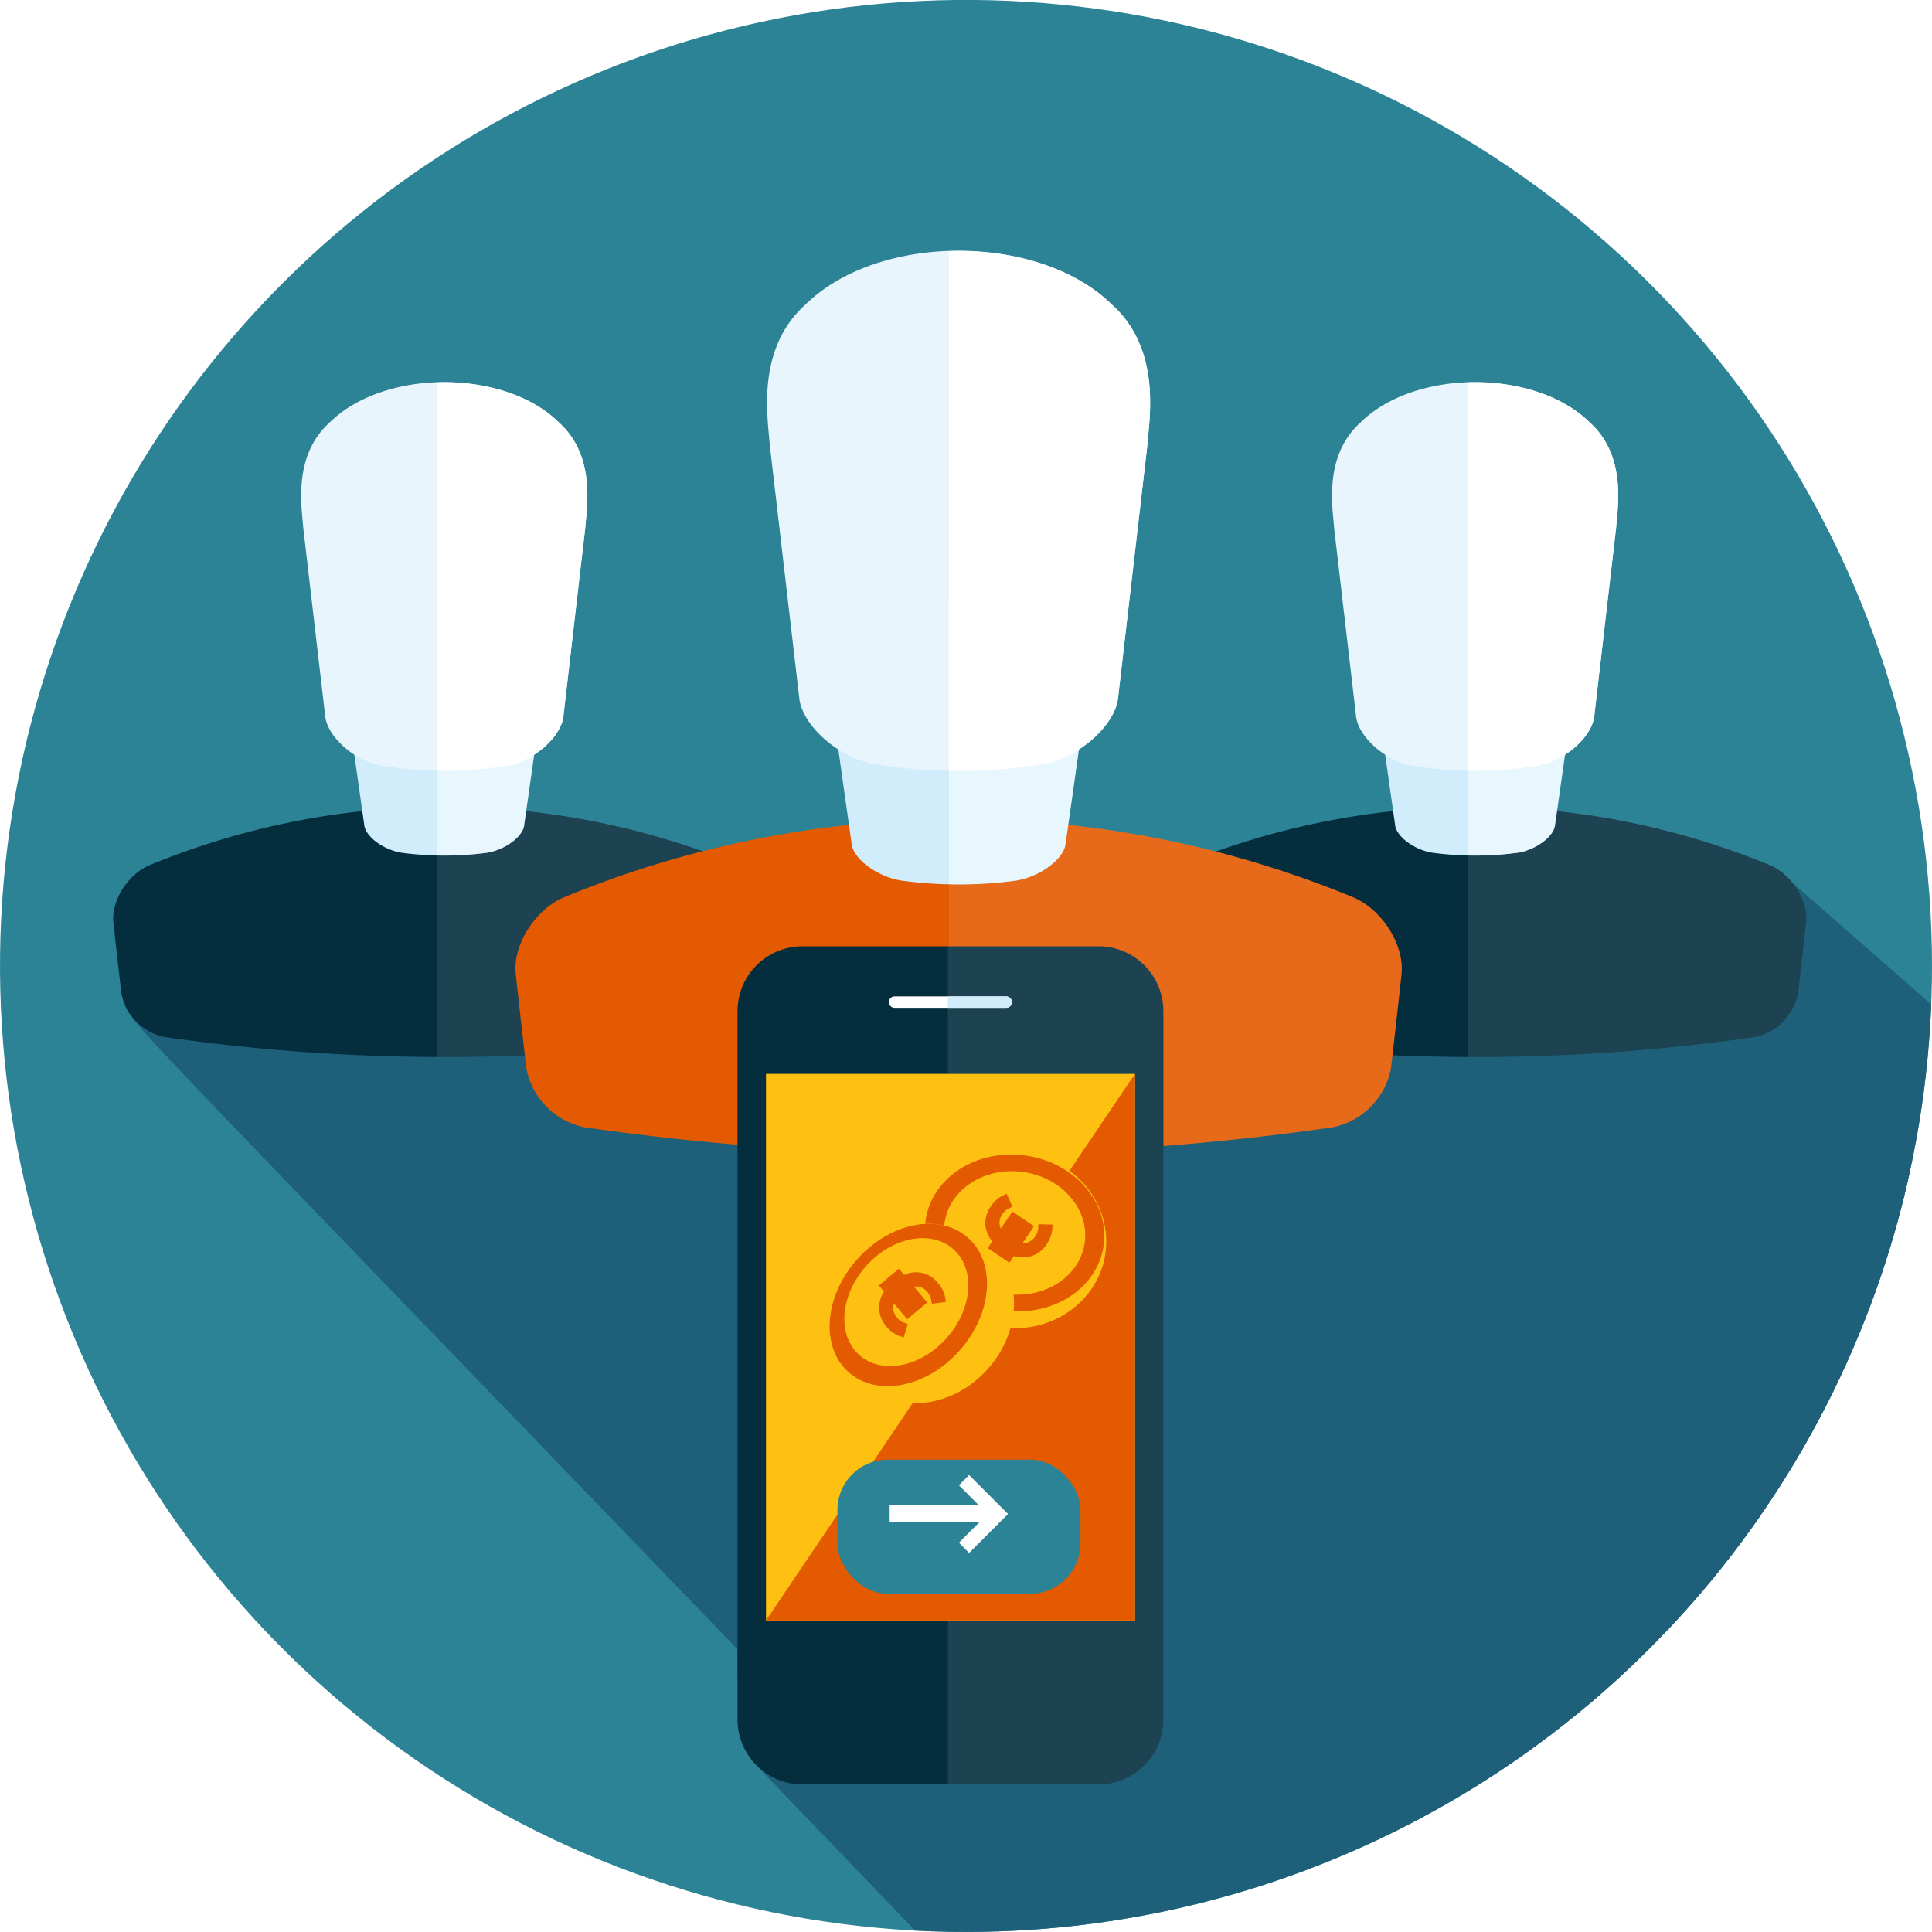
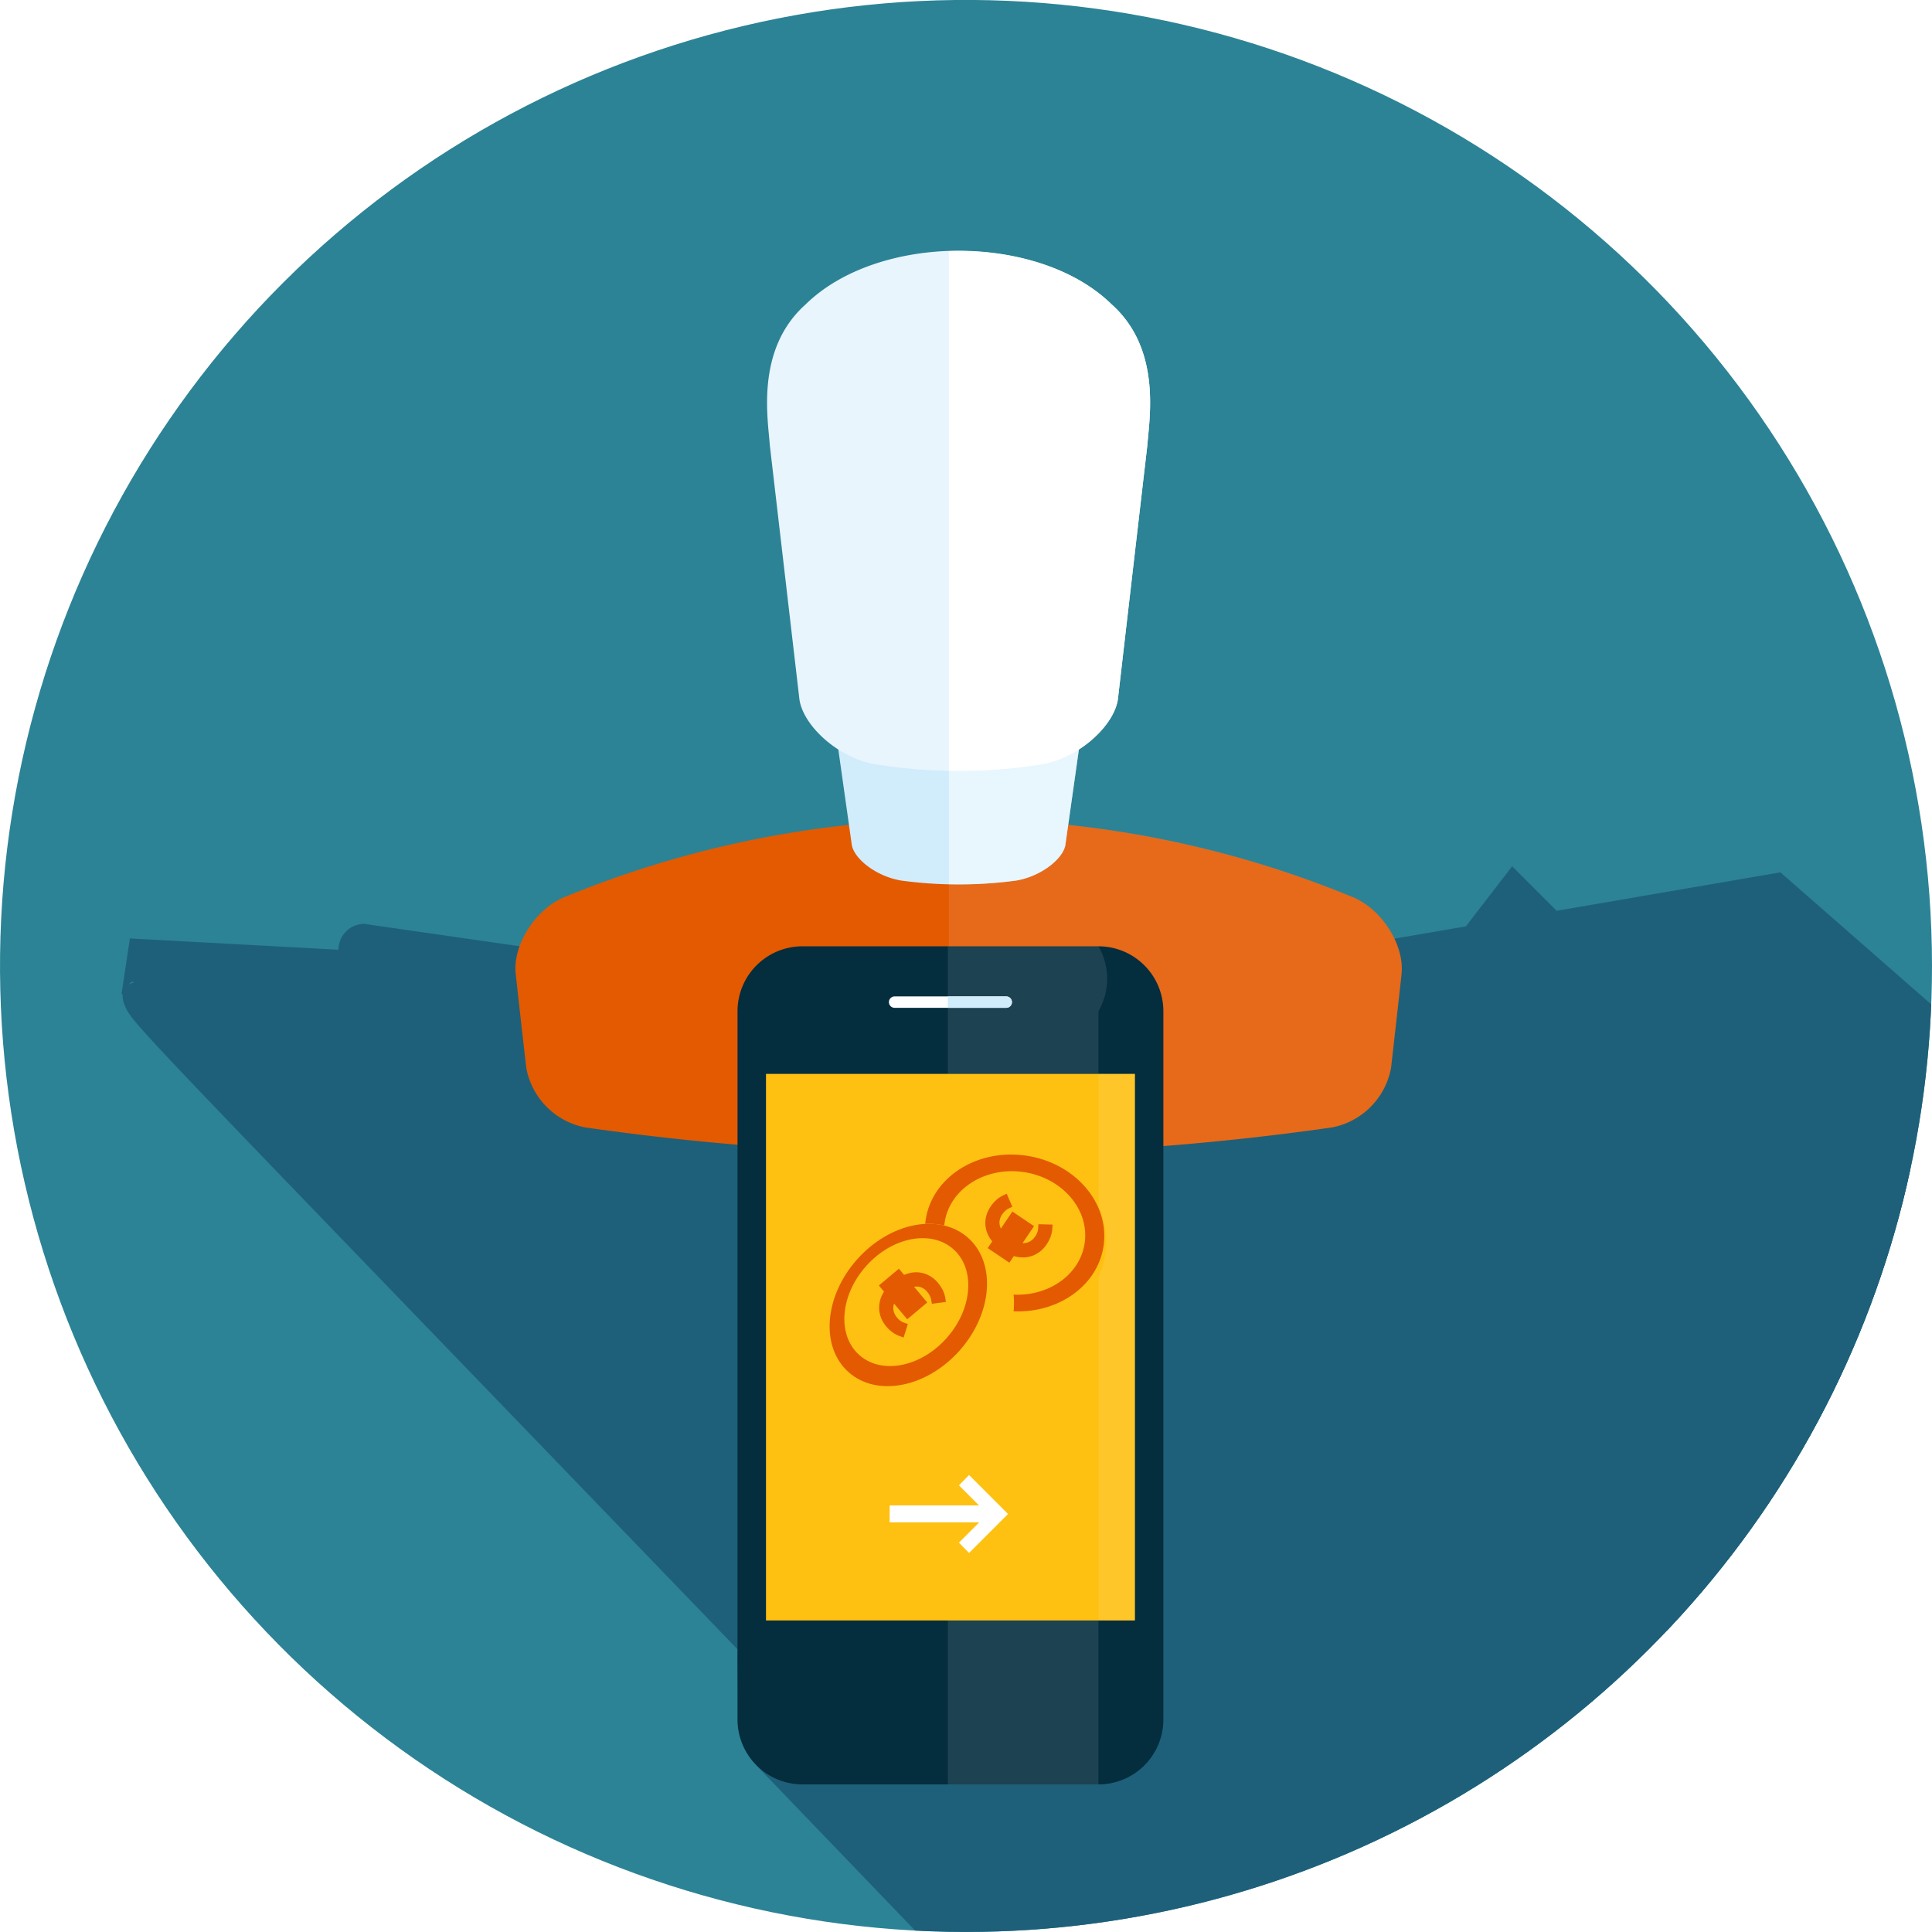
<svg xmlns="http://www.w3.org/2000/svg" width="230.525" height="230.517" viewBox="0 0 230.525 230.517">
  <defs>
    <clipPath id="clip-path">
      <path id="Path_1940" data-name="Path 1940" d="M230.525,115.259A115.262,115.262,0,1,0,115.263,230.518,115.26,115.26,0,0,0,230.525,115.259" transform="translate(-1615.5 -4900.166)" fill="#2c8395" />
    </clipPath>
    <clipPath id="clip-path-2">
-       <rect id="Rectangle_757" data-name="Rectangle 757" width="79.022" height="87.398" fill="none" />
-     </clipPath>
+       </clipPath>
    <clipPath id="clip-path-4">
      <rect id="Rectangle_757-3" data-name="Rectangle 757" width="105.763" height="116.973" fill="none" />
    </clipPath>
    <clipPath id="clip-path-5">
      <rect id="Rectangle_791" data-name="Rectangle 791" width="50.813" height="99.999" fill="none" />
    </clipPath>
    <clipPath id="clip-path-6">
      <rect id="Rectangle_786" data-name="Rectangle 786" width="20.432" height="20.799" fill="none" />
    </clipPath>
    <filter id="Rectangle_796" x="98.923" y="173.165" width="30" height="17" filterUnits="userSpaceOnUse">
      <feOffset dx="1" dy="1" input="SourceAlpha" />
      <feGaussianBlur result="blur" />
      <feFlood flood-opacity="0.2" />
      <feComposite operator="in" in2="blur" />
      <feComposite in="SourceGraphic" />
    </filter>
  </defs>
  <g id="Mask_Group_57" data-name="Mask Group 57" transform="translate(1615.5 4900.165)" clip-path="url(#clip-path)">
    <g id="Group_8370" data-name="Group 8370">
      <path id="Path_1920" data-name="Path 1920" d="M230.525,115.259A115.262,115.262,0,1,0,115.263,230.518,115.26,115.26,0,0,0,230.525,115.259" transform="translate(-1615.5 -4900.166)" fill="#2c8395" />
      <path id="Path_1938" data-name="Path 1938" d="M153.884,50.958l-.007.008a3.062,3.062,0,0,0-2.283-1.03H141.068L123.5,32.368l-.1-.138-.016.018v0l-4.709,6.109-4.723,6.132h3.046v5.444H34.034a3.079,3.079,0,0,0-3.082,3.083v74.841l.141,7.253c0,.914,2.359,4.688,2.359,4.688l97.885,101.836a115.555,115.555,0,0,0,107.5-102.573Z" transform="translate(-1558.452 -4829.052)" fill="#1e607a" />
      <path id="Path_1939" data-name="Path 1939" d="M227.89,119.972l-80.949,13.911a3.062,3.062,0,0,0-2.283-1.03l-.092,2.128-9.664-8.857-3.566,1.736-3.39-4.455-1.07-6.109-4.709,6.109-4.723,6.132h3.046v5.444l-61.568-8.857a3.079,3.079,0,0,0-3.082,3.083l-24.889-1.347-.984,6.5c0,.914.851-1.8,1.484-1.234,0,0-2.125.3-1.094,2.781s1.719,2.609,100.979,105.727c56.16-3.527,117.726-42.382,123.8-97.813Z" transform="translate(-1630.952 -4916.052)" fill="#1e607a" />
      <g id="Group_8366" data-name="Group 8366" transform="translate(0.636 -11)">
        <g id="Group_8362" data-name="Group 8362" transform="translate(-1602.636 -4850.44)">
          <g id="Group_8335" data-name="Group 8335" transform="translate(0 0)" clip-path="url(#clip-path-2)">
            <path id="Path_1861" data-name="Path 1861" d="M79,65.126c.268-2.435-1.548-5.573-4.154-6.783a92.2,92.2,0,0,0-70.667,0c-2.6,1.21-4.427,4.348-4.146,6.783q.459,4.19.94,8.378A6.628,6.628,0,0,0,6.2,78.789a234.754,234.754,0,0,0,66.621,0A6.634,6.634,0,0,0,78.055,73.5q.479-4.189.941-8.378" transform="translate(0 6.233)" fill="#042d3e" />
            <path id="Path_1862" data-name="Path 1862" d="M70.655,58.342a90.945,90.945,0,0,0-36.2-7.018V81.155a234.556,234.556,0,0,0,34.174-2.369A6.632,6.632,0,0,0,73.868,73.5q.479-4.19.941-8.378c.268-2.435-1.548-5.573-4.154-6.783" transform="translate(4.186 6.235)" fill="#fff" opacity="0.1" />
            <path id="Path_1865" data-name="Path 1865" d="M46,55.658c-.129,1.254-2.106,2.871-4.385,3.265a38.056,38.056,0,0,1-10.285,0c-2.288-.394-4.263-2.011-4.4-3.265q-.873-6.2-1.754-12.4c-.108-1.285-.877-4.714,2.139-6.925,4.356-3.524,13.949-3.524,18.307,0,3.013,2.212,2.238,5.64,2.13,6.925q-.87,6.2-1.754,12.4" transform="translate(3.039 4.093)" fill="#d1ecfb" />
-             <path id="Path_1874" data-name="Path 1874" d="M51.3,45.951c-.206,2.27-3.153,5.2-6.555,5.917a46.58,46.58,0,0,1-15.331,0c-3.4-.72-6.348-3.647-6.544-5.917Q21.557,34.7,20.25,23.472c-.157-2.333-1.3-8.551,3.188-12.561,6.5-6.381,20.788-6.381,27.29,0,4.484,4.009,3.341,10.228,3.178,12.561Q52.6,34.713,51.3,45.951" transform="translate(2.43 0.744)" fill="#e8f5fd" />
            <path id="Path_1875" data-name="Path 1875" d="M44.482,36.328c-2.362-1.909-6.258-2.775-10.026-2.615V59.241a38.107,38.107,0,0,0,6.016-.32c2.279-.395,4.256-2.011,4.385-3.266q.88-6.2,1.754-12.4c.109-1.286.883-4.715-2.129-6.926" transform="translate(4.186 4.094)" fill="#fff" opacity="0.5" />
            <path id="Path_1876" data-name="Path 1876" d="M48.972,10.91c-3.432-3.369-9.035-4.94-14.515-4.753V52.484a46.568,46.568,0,0,0,8.531-.617c3.4-.72,6.348-3.647,6.555-5.917q1.3-11.249,2.607-22.48c.163-2.333,1.305-8.551-3.178-12.56" transform="translate(4.186 0.746)" fill="#fff" />
          </g>
        </g>
        <g id="Group_8363" data-name="Group 8363" transform="translate(-1479.636 -4850.44)">
          <g id="Group_8335-2" data-name="Group 8335" transform="translate(0 0)" clip-path="url(#clip-path-2)">
            <path id="Path_1861-2" data-name="Path 1861" d="M79,65.126c.268-2.435-1.548-5.573-4.154-6.783a92.2,92.2,0,0,0-70.667,0c-2.6,1.21-4.427,4.348-4.146,6.783q.459,4.19.94,8.378A6.628,6.628,0,0,0,6.2,78.789a234.754,234.754,0,0,0,66.621,0A6.634,6.634,0,0,0,78.055,73.5q.479-4.189.941-8.378" transform="translate(0 6.233)" fill="#042d3e" />
            <path id="Path_1862-2" data-name="Path 1862" d="M70.655,58.342a90.945,90.945,0,0,0-36.2-7.018V81.155a234.556,234.556,0,0,0,34.174-2.369A6.632,6.632,0,0,0,73.868,73.5q.479-4.19.941-8.378c.268-2.435-1.548-5.573-4.154-6.783" transform="translate(4.186 6.235)" fill="#fff" opacity="0.1" />
            <path id="Path_1865-2" data-name="Path 1865" d="M46,55.658c-.129,1.254-2.106,2.871-4.385,3.265a38.056,38.056,0,0,1-10.285,0c-2.288-.394-4.263-2.011-4.4-3.265q-.873-6.2-1.754-12.4c-.108-1.285-.877-4.714,2.139-6.925,4.356-3.524,13.949-3.524,18.307,0,3.013,2.212,2.238,5.64,2.13,6.925q-.87,6.2-1.754,12.4" transform="translate(3.039 4.093)" fill="#d1ecfb" />
-             <path id="Path_1874-2" data-name="Path 1874" d="M51.3,45.951c-.206,2.27-3.153,5.2-6.555,5.917a46.58,46.58,0,0,1-15.331,0c-3.4-.72-6.348-3.647-6.544-5.917Q21.557,34.7,20.25,23.472c-.157-2.333-1.3-8.551,3.188-12.561,6.5-6.381,20.788-6.381,27.29,0,4.484,4.009,3.341,10.228,3.178,12.561Q52.6,34.713,51.3,45.951" transform="translate(2.43 0.744)" fill="#e8f5fd" />
            <path id="Path_1875-2" data-name="Path 1875" d="M44.482,36.328c-2.362-1.909-6.258-2.775-10.026-2.615V59.241a38.107,38.107,0,0,0,6.016-.32c2.279-.395,4.256-2.011,4.385-3.266q.88-6.2,1.754-12.4c.109-1.286.883-4.715-2.129-6.926" transform="translate(4.186 4.094)" fill="#fff" opacity="0.5" />
            <path id="Path_1876-2" data-name="Path 1876" d="M48.972,10.91c-3.432-3.369-9.035-4.94-14.515-4.753V52.484a46.568,46.568,0,0,0,8.531-.617c3.4-.72,6.348-3.647,6.555-5.917q1.3-11.249,2.607-22.48c.163-2.333,1.305-8.551-3.178-12.56" transform="translate(4.186 0.746)" fill="#fff" />
          </g>
        </g>
        <g id="Group_8361" data-name="Group 8361" transform="translate(-1554.636 -4868.44)">
          <g id="Group_8335-3" data-name="Group 8335" transform="translate(0 0)" clip-path="url(#clip-path-4)">
            <path id="Path_1861-3" data-name="Path 1861" d="M105.728,69.8c.359-3.259-2.071-7.458-5.56-9.078a123.4,123.4,0,0,0-94.581,0C2.114,62.345-.338,66.545.038,69.8Q.652,75.412,1.3,81.016a8.871,8.871,0,0,0,7,7.074,314.194,314.194,0,0,0,89.165,0,8.88,8.88,0,0,0,7.01-7.074q.642-5.606,1.259-11.212" transform="translate(0 25.704)" fill="#e35a01" />
            <path id="Path_1862-3" data-name="Path 1862" d="M82.9,60.718a121.721,121.721,0,0,0-48.448-9.393V91.251A313.93,313.93,0,0,0,80.2,88.081a8.876,8.876,0,0,0,7.01-7.073Q87.847,75.4,88.464,69.8c.359-3.259-2.071-7.458-5.56-9.078" transform="translate(17.263 25.711)" fill="#fff" opacity="0.1" />
            <path id="Path_1865-3" data-name="Path 1865" d="M53.106,63.093c-.173,1.678-2.819,3.843-5.869,4.369a50.935,50.935,0,0,1-13.766,0c-3.062-.527-5.705-2.691-5.885-4.369q-1.169-8.3-2.348-16.6c-.144-1.72-1.174-6.309,2.862-9.269,5.83-4.716,18.669-4.716,24.5,0,4.033,2.96,3,7.549,2.85,9.269q-1.164,8.3-2.348,16.6" transform="translate(12.533 16.878)" fill="#d1ecfb" />
            <path id="Path_1874-3" data-name="Path 1874" d="M61.889,59.428c-.276,3.038-4.219,6.956-8.773,7.919a62.343,62.343,0,0,1-20.519,0c-4.556-.964-8.5-4.881-8.758-7.919q-1.756-15.056-3.506-30.086C20.122,26.22,18.59,17.9,24.6,12.531c8.7-8.541,27.823-8.541,36.525,0,6,5.366,4.471,13.689,4.254,16.811q-1.745,15.045-3.49,30.086" transform="translate(10.022 3.069)" fill="#e8f5fd" />
            <path id="Path_1875-3" data-name="Path 1875" d="M47.875,37.22c-3.161-2.555-8.376-3.713-13.419-3.5V67.887a51,51,0,0,0,8.051-.428c3.05-.528,5.7-2.691,5.869-4.371q1.178-8.3,2.348-16.6c.146-1.722,1.181-6.31-2.849-9.27" transform="translate(17.262 16.881)" fill="#fff" opacity="0.5" />
            <path id="Path_1876-3" data-name="Path 1876" d="M53.884,12.524C49.291,8.015,41.792,5.912,34.457,6.163v62a62.326,62.326,0,0,0,11.418-.826c4.553-.964,8.5-4.881,8.773-7.919q1.734-15.056,3.49-30.088c.218-3.122,1.747-11.445-4.254-16.81" transform="translate(17.263 3.078)" fill="#fff" />
          </g>
        </g>
      </g>
      <g id="Group_8369" data-name="Group 8369" transform="translate(-0.577 -140)">
        <g id="Group_8365" data-name="Group 8365" transform="translate(-1526.923 -4647.252)">
          <g id="Group_8364" data-name="Group 8364" clip-path="url(#clip-path-5)">
            <path id="Path_1921" data-name="Path 1921" d="M43.07,0H7.747A7.751,7.751,0,0,0,0,7.745v84.51A7.748,7.748,0,0,0,7.747,100H43.07a7.744,7.744,0,0,0,7.743-7.744V7.745A7.747,7.747,0,0,0,43.07,0" fill="#042d3e" />
            <path id="Path_1922" data-name="Path 1922" d="M14.326,4.516H27.645a.681.681,0,0,1,0,1.362H14.326a.681.681,0,0,1,0-1.362" transform="translate(4.42 1.462)" fill="#fff" />
            <path id="Path_1926" data-name="Path 1926" d="M0,0H44.021V65.216H0Z" transform="translate(3.398 15.221)" fill="#fec011" />
-             <path id="Path_1923" data-name="Path 1923" d="M46.588,76.713H2.567L46.588,11.5Z" transform="translate(0.831 3.723)" fill="#e35a01" />
-             <path id="Path_1924" data-name="Path 1924" d="M36.932,0H18.958V5.978h6.968a.681.681,0,0,1,0,1.362H18.958v7.88H41.281V80.436H18.958V100H36.932a7.744,7.744,0,0,0,7.743-7.744V7.745A7.747,7.747,0,0,0,36.932,0" transform="translate(6.138)" fill="#fff" opacity="0.1" />
+             <path id="Path_1924" data-name="Path 1924" d="M36.932,0H18.958V5.978h6.968a.681.681,0,0,1,0,1.362H18.958v7.88H41.281V80.436H18.958V100H36.932V7.745A7.747,7.747,0,0,0,36.932,0" transform="translate(6.138)" fill="#fff" opacity="0.1" />
            <path id="Path_1925" data-name="Path 1925" d="M26.605,5.2a.683.683,0,0,0-.68-.68H18.958V5.878h6.967a.682.682,0,0,0,.68-.683" transform="translate(6.138 1.462)" fill="#d1ecfb" />
          </g>
        </g>
        <g id="Group_8368" data-name="Group 8368">
          <path id="Path_1928" data-name="Path 1928" d="M65.669,35.009c6.051.85,10.3,6.191,9.5,11.93s-6.366,9.7-12.416,8.853-10.3-6.191-9.5-11.929,6.365-9.7,12.414-8.854" transform="translate(-1558.192 -4657.586)" fill="#fec011" />
          <path id="Path_1929" data-name="Path 1929" d="M66.161,35.62c5.866.823,10.042,5.626,9.327,10.727s-6.054,8.571-11.92,7.747-10.041-5.627-9.325-10.73S60.3,34.8,66.161,35.62" transform="translate(-1558.725 -4657.906)" fill="#e35a01" />
          <g id="Group_8367" data-name="Group 8367" transform="translate(-1514.361 -4613.534)" style="mix-blend-mode: multiply;isolation: isolate">
            <g id="Group_8350" data-name="Group 8350" transform="translate(0 0)">
              <g id="Group_8349" data-name="Group 8349" clip-path="url(#clip-path-6)">
                <path id="Path_1910" data-name="Path 1910" d="M36.479,58.432c4.059-4.565,10.529-5.442,14.445-1.957s3.8,10.012-.263,14.576-10.528,5.442-14.444,1.956-3.8-10.01.262-14.575" transform="translate(-33.355 -54.341)" fill="#fec011" />
              </g>
            </g>
          </g>
          <path id="Path_1930" data-name="Path 1930" d="M68.44,39.815c4.62.649,7.907,4.432,7.345,8.449s-4.767,6.75-9.388,6.1-7.906-4.431-7.342-8.449,4.765-6.748,9.385-6.1" transform="translate(-1561.28 -4660.14)" fill="#fec011" />
          <path id="Path_1931" data-name="Path 1931" d="M53.255,43.863c-.806,5.739,3.446,11.081,9.5,11.929s11.611-3.114,12.417-8.853-3.448-11.081-9.5-11.93a11.748,11.748,0,0,0-1.634-.114,10.69,10.69,0,0,0-10.78,8.968" transform="translate(-1558.192 -4657.586)" fill="none" />
          <path id="Path_1932" data-name="Path 1932" d="M33.057,57.116c4.06-4.565,10.529-5.442,14.445-1.957s3.8,10.012-.263,14.576-10.528,5.442-14.444,1.956-3.8-10.01.262-14.575" transform="translate(-1545.905 -4667.178)" fill="#fec011" />
          <path id="Path_1933" data-name="Path 1933" d="M33.293,57.3c3.937-4.426,9.867-5.579,13.242-2.576s2.922,9.028-1.015,13.454-9.866,5.579-13.242,2.575S29.356,61.727,33.293,57.3" transform="translate(-1545.949 -4667.194)" fill="#e35a01" />
          <path id="Path_1934" data-name="Path 1934" d="M36.326,60.032c3.1-3.486,7.769-4.394,10.429-2.029s2.3,7.109-.8,10.6-7.769,4.392-10.428,2.027-2.3-7.109.8-10.594" transform="translate(-1547.922 -4669.115)" fill="#fec011" />
          <rect id="Rectangle_795" data-name="Rectangle 795" width="44.476" height="44.474" transform="translate(-1523.662 -4632.718)" fill="none" />
          <path id="Path_1935" data-name="Path 1935" d="M3.848,7.064a3.025,3.025,0,0,1-1.7-.462,2.93,2.93,0,0,1-1.067-1.26,4.259,4.259,0,0,1-.36-1.811,4.621,4.621,0,0,1,.391-1.853A2.86,2.86,0,0,1,2.166.443,3.042,3.042,0,0,1,3.848,0a3.55,3.55,0,0,1,.841.1,2.819,2.819,0,0,1,.756.3L5.072.984A2.222,2.222,0,0,0,4.49.751,2.828,2.828,0,0,0,3.848.669a2.248,2.248,0,0,0-1.323.36,2.224,2.224,0,0,0-.794,1.013,3.9,3.9,0,0,0-.266,1.49,3.915,3.915,0,0,0,.266,1.5,2.183,2.183,0,0,0,.794,1A2.331,2.331,0,0,0,3.848,6.4a2.305,2.305,0,0,0,1.234-.316l.367.575a2.871,2.871,0,0,1-.758.3A3.5,3.5,0,0,1,3.848,7.064ZM0,4.6V4H4.262V4.6ZM0,3.075V2.482H4.262v.593Z" transform="translate(-1505.827 -4609.675) rotate(50)" fill="#e35a01" stroke="#e35a01" stroke-width="1" />
          <path id="Path_1936" data-name="Path 1936" d="M3.848,7.064a3.025,3.025,0,0,1-1.7-.462,2.93,2.93,0,0,1-1.067-1.26,4.259,4.259,0,0,1-.36-1.811,4.621,4.621,0,0,1,.391-1.853A2.86,2.86,0,0,1,2.166.443,3.042,3.042,0,0,1,3.848,0a3.55,3.55,0,0,1,.841.1,2.819,2.819,0,0,1,.756.3L5.072.984A2.222,2.222,0,0,0,4.49.751,2.828,2.828,0,0,0,3.848.669a2.248,2.248,0,0,0-1.323.36,2.224,2.224,0,0,0-.794,1.013,3.9,3.9,0,0,0-.266,1.49,3.915,3.915,0,0,0,.266,1.5,2.183,2.183,0,0,0,.794,1A2.331,2.331,0,0,0,3.848,6.4a2.305,2.305,0,0,0,1.234-.316l.367.575a2.871,2.871,0,0,1-.758.3A3.5,3.5,0,0,1,3.848,7.064ZM0,4.6V4H4.262V4.6ZM0,3.075V2.482H4.262v.593Z" transform="matrix(0.559, -0.829, 0.829, 0.559, -1498.433, -4612.766)" fill="#e35a01" stroke="#e35a01" stroke-width="1" />
        </g>
        <g transform="matrix(1, 0, 0, 1, -1614.92, -4760.17)" filter="url(#Rectangle_796)">
-           <rect id="Rectangle_796-2" data-name="Rectangle 796" width="29" height="16" rx="6" transform="translate(98.92 173.17)" fill="#2c8395" />
-         </g>
+           </g>
        <path id="Path_1937" data-name="Path 1937" d="M100.25,14.625V12.607h10.667l-2.4-2.4,1.211-1.23,4.651,4.651-4.651,4.651-1.211-1.23,2.422-2.422Z" transform="translate(-1609.021 -4593.144)" fill="#fff" />
      </g>
    </g>
  </g>
</svg>